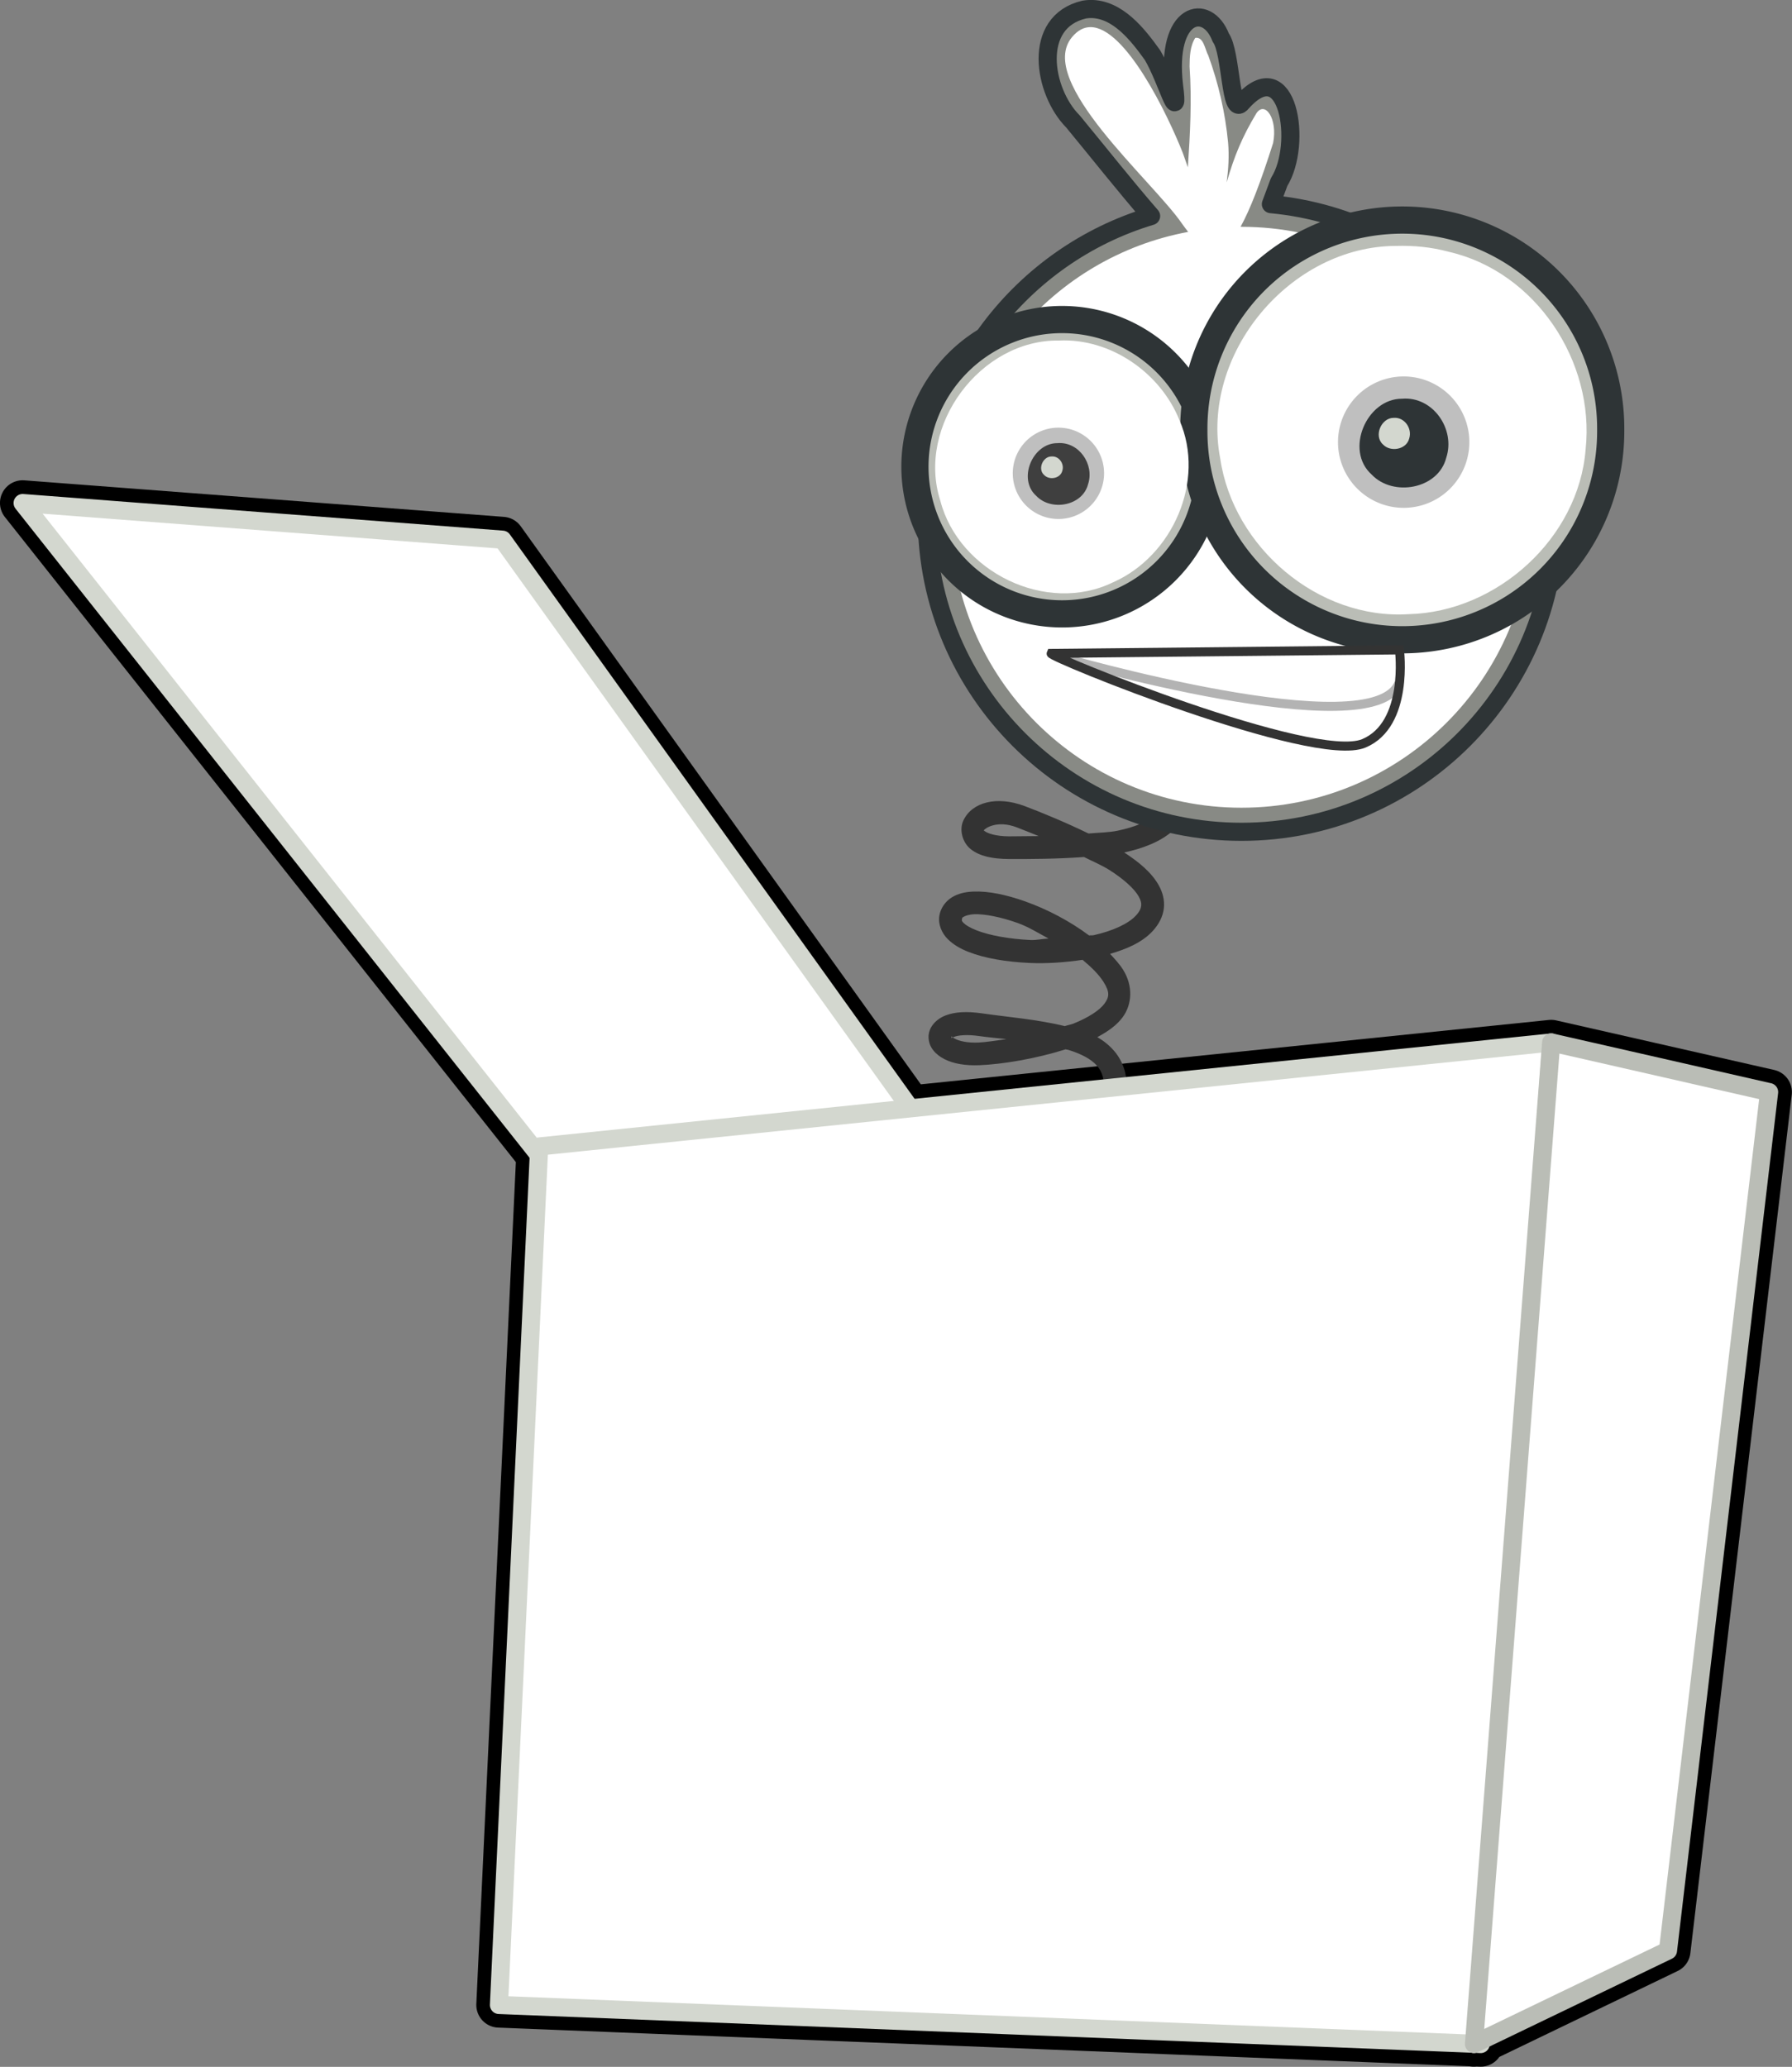
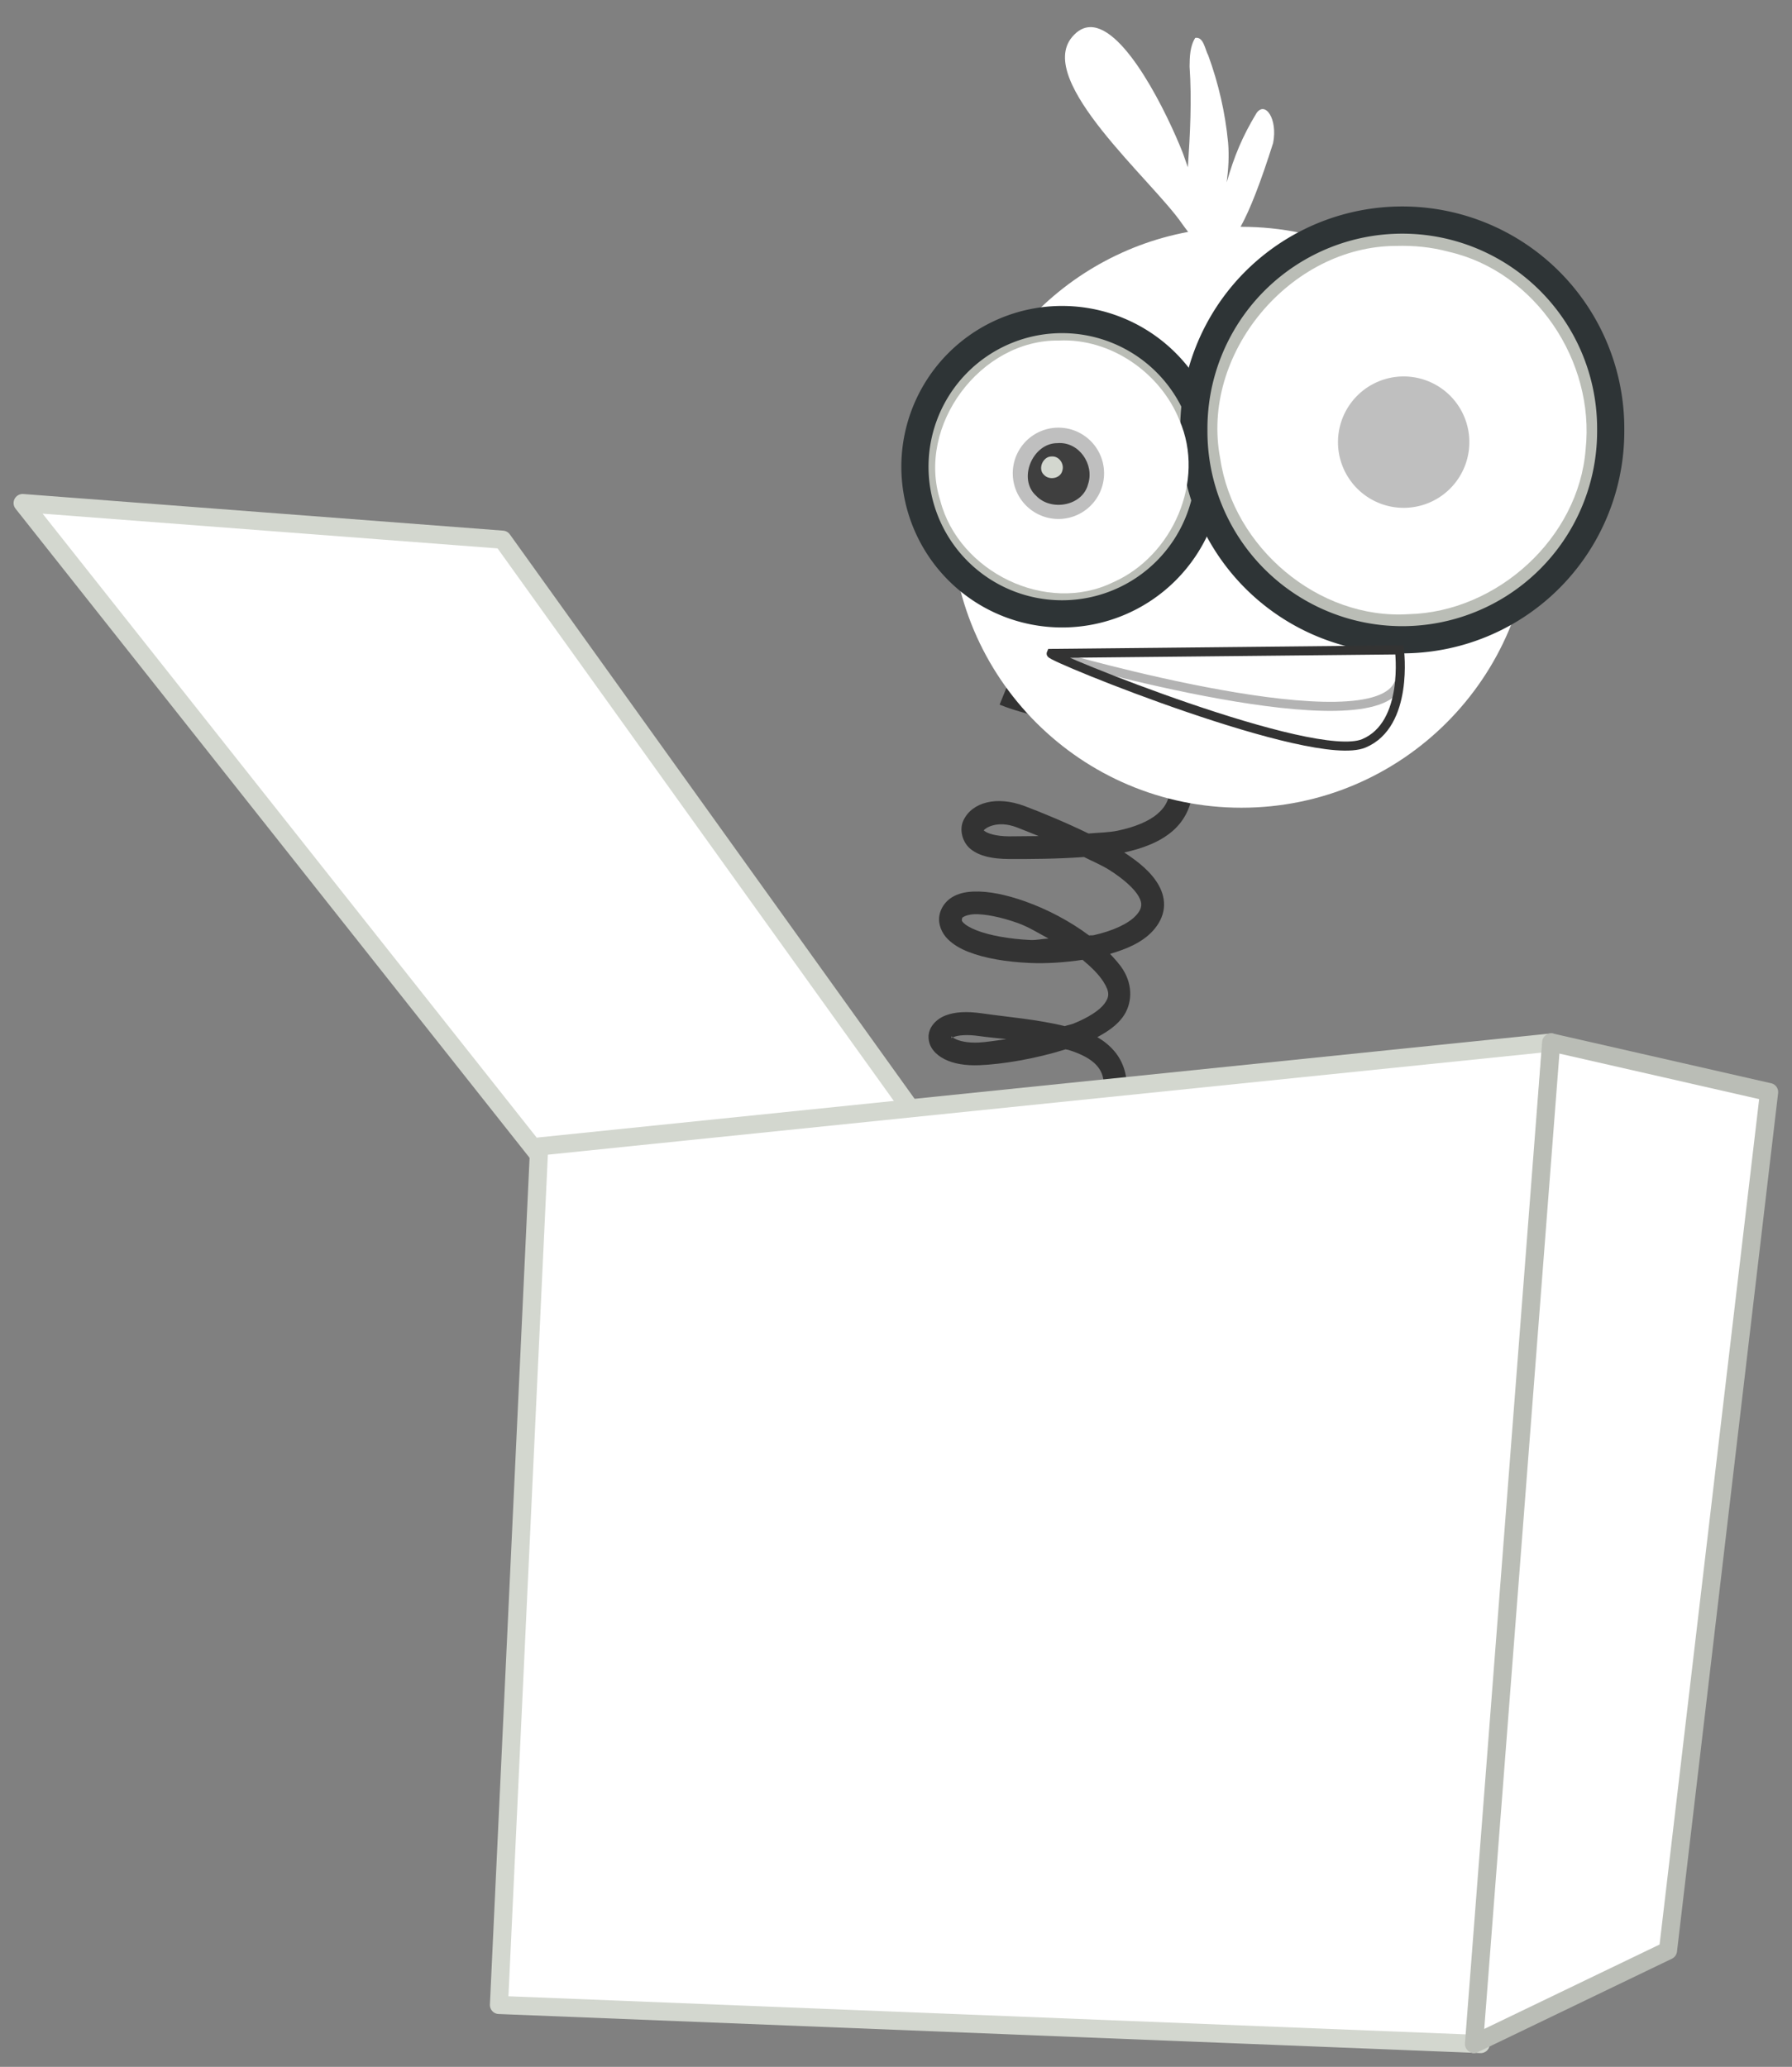
<svg xmlns="http://www.w3.org/2000/svg" width="300" height="345.94">
  <rect width="100%" height="100%" fill="#808080" stroke="none" />
  <g id="layer1" externalResourcesRequired="false">
    <g id="g3218" externalResourcesRequired="false" transform="matrix(1.517 0 0 1.517 -1.438 -159.6)">
-       <path id="path3209" stroke-linejoin="round" d="m3.448 160.7l56.969 71.906-4.406 93.812 107.59 4.281v0.031l0.062-0.031 0.688 0.031 0.031-0.375 20.625-9.938 11.188-94.719-24.062-5.469-70.75 7.25-45-62.75-52.938-4.031z" stroke="#000" stroke-linecap="round" stroke-width="5" fill="#c4a000" />
      <path id="path2603" d="m112.2 180.64l-0.938 2.312c3.617 1.483 8.374 1.957 12.219 3.031 1.922 0.537 3.599 1.2 4.719 2.094 1.119 0.894 1.749 1.911 1.844 3.531 0.095 1.62-0.406 2.578-1.375 3.406-0.969 0.829-2.521 1.456-4.375 1.844-0.984 0.206-2.126 0.215-3.219 0.312-2.622-1.271-5.274-2.358-7.062-3.031-3.057-1.15-5.798-0.435-6.75 1.594-0.476 1.014-0.122 2.438 0.844 3.188 0.966 0.749 2.333 1.054 4.219 1.062 2.3 0.01 5.266-0.004 8.25-0.219 0.96 0.482 1.981 0.911 2.812 1.438 1.57 0.995 2.75 2.069 3.219 2.906 0.234 0.418 0.314 0.734 0.281 1.031-0.033 0.297-0.174 0.642-0.594 1.094-0.821 0.884-2.53 1.686-4.656 2.156-0.152 0.034-0.344 0.001-0.5 0.031-2.115-1.58-4.611-2.888-7.031-3.75-2.075-0.739-4.052-1.163-5.75-1.094-0.849 0.035-1.637 0.198-2.344 0.625s-1.273 1.187-1.406 2.062c-0.145 0.956 0.288 1.904 0.906 2.531 0.618 0.627 1.397 1.079 2.312 1.438 1.831 0.718 4.185 1.101 6.719 1.219 1.943 0.09 3.95-0.062 5.875-0.344 0.965 0.803 1.802 1.624 2.312 2.438 0.727 1.158 0.626 1.677 0.094 2.406-0.532 0.729-1.788 1.54-3.406 2.188-0.288 0.115-0.662 0.176-0.969 0.281-3.04-0.747-6.446-1.017-9.125-1.406-1.663-0.242-2.964-0.171-4 0.219s-1.919 1.284-1.906 2.406c0.013 1.123 0.803 1.948 1.781 2.438 0.978 0.49 2.274 0.72 3.844 0.656 2.51-0.101 6.17-0.702 9.5-1.75 0.093 0.027 0.221 0.034 0.312 0.062 1.395 0.431 2.496 1.006 3.125 1.719 0.629 0.713 0.91 1.547 0.719 3-0.169 1.282-0.873 2.098-2.281 2.781-1.408 0.684-3.458 1.069-5.75 1.156-4.584 0.174-10.11-0.825-13.562-2.125l-0.906 2.344c3.86 1.453 9.545 2.503 14.562 2.312 2.509-0.095 4.844-0.512 6.75-1.438s3.431-2.535 3.719-4.719c0.265-2.013-0.286-3.735-1.375-4.969-0.52-0.589-1.131-1.079-1.812-1.469 1.115-0.596 2.127-1.28 2.812-2.219 1.022-1.4 1.152-3.434 0.031-5.219-0.386-0.616-0.913-1.185-1.438-1.75 1.855-0.539 3.541-1.265 4.688-2.5 0.699-0.752 1.15-1.625 1.25-2.531 0.1-0.906-0.138-1.773-0.562-2.531-0.8-1.43-2.197-2.574-3.812-3.625 2.012-0.44 3.888-1.125 5.312-2.344 1.472-1.259 2.384-3.179 2.25-5.469-0.134-2.29-1.258-4.102-2.812-5.344s-3.512-1.98-5.594-2.562c-4.164-1.164-8.944-1.666-11.969-2.906zm-1.656 15.625c0.613-0.161 1.489-0.197 2.594 0.219 0.646 0.243 1.614 0.642 2.438 0.969-1.106-0.001-2.294 0.035-3.25 0.031-1.556-0.007-2.421-0.356-2.688-0.562-0.266-0.207-0.135-0.038-0.094-0.125 0.041-0.087 0.387-0.37 1-0.531zm-2.094 9.812c1.154-0.047 2.94 0.302 4.812 0.969 1.146 0.408 2.267 1.101 3.406 1.719-0.685 0.015-1.33 0.187-2 0.156-2.333-0.108-4.519-0.507-5.938-1.062-0.709-0.278-1.202-0.574-1.438-0.812-0.235-0.238-0.205-0.291-0.188-0.406 0.03-0.195 0.011-0.175 0.188-0.281 0.177-0.107 0.579-0.258 1.156-0.281zm0.531 13.438c0.956 0.139 2.003 0.227 3.031 0.344-1.089 0.143-2.273 0.342-3.094 0.375-1.246 0.05-2.097-0.173-2.562-0.406s-0.408-0.395-0.406-0.219c0.002 0.176-0.166 0.168 0.281 0s1.375-0.294 2.75-0.094z" fill-rule="evenodd" stroke-width="2.522" fill="#333" />
      <g stroke-linejoin="round" stroke-linecap="round">
-         <path id="path3266" d="m121.23 106.2c-0.203 0.004-0.415 0.032-0.625 0.062-5.825 1.351-4.531 9.056-1.25 12.344 2.853 3.457 5.675 7.039 8.625 10.438-14.3 4.287-24.75 17.56-24.75 33.25 0 19.156 15.563 34.688 34.719 34.688s34.688-15.532 34.688-34.688c0-18.055-13.811-32.916-31.438-34.562 0.335-0.888 0.646-1.737 0.906-2.438 2.64-4.183 1.002-14.479-4.094-8.781-1.327 1.731-1.153-5.55-2.344-7.156-1.516-3.962-6.128-2.888-5.156 5.312 0.594 4.629-0.787-0.683-2.375-3.375-1.62-2.258-3.865-5.151-6.906-5.094z" stroke="#2e3436" stroke-width="2" fill="#888a85" />
        <g fill="#fff">
          <g stroke-width="2" stroke="#d3d7cf">
            <path id="rect2460" d="m3.447 160.71l52.953 4.041 46.738 65.158-40.953 4.959-58.738-74.158z" />
            <path id="path3277" d="m172.14 220.23l-111.69 11.469-4.438 94.719 107.59 4.281v0.031l0.062-0.031 0.688 0.031 0.031-0.375 7.75-110.12z" />
          </g>
          <path id="path3407" stroke-width="8" d="m121.29 108.2c-0.714 0.002-1.395 0.335-2.031 1.094-4.071 4.854 8.894 15.843 12.156 20.625 0.214 0.313 0.451 0.6 0.656 0.875-14.883 2.76-26.156 15.821-26.156 31.5 0 17.684 14.347 32.031 32.031 32.031s32.031-14.347 32.031-32.031-14.347-32.062-32.031-32.062c-0.031 0-0.063-0-0.094 0 1.05-1.895 2.207-4.878 3.594-9.25 0.526-2.679-0.889-4.677-1.844-3.281-1.563 2.589-2.448 4.734-3.281 7.625 0.186-1.443 0.282-2.915 0.156-4.375-0.31-3.285-1.056-6.525-2.188-9.625-0.363-0.647-0.509-2.098-1.438-1.938-0.583 0.912-0.617 2.094-0.625 3.156 0.252 3.703 0.061 7.427-0.188 11.125-0.181-0.529-0.374-1.067-0.562-1.594-1.68-4.251-6.33-13.884-10.188-13.875z" />
        </g>
        <g stroke-width="3" stroke="#2e3436" fill="#babdb6">
          <path id="path3409" d="m134.39 156.7a16.236 16.236 0 1 1 -32.473 0 16.236 16.236 0 1 1 32.473 0z" />
          <path id="path3411" d="m178.7 152.64a23.002 23.002 0 1 1 -46.003 0 23.002 23.002 0 1 1 46.003 0z" />
        </g>
        <g fill="#fff">
          <path id="path3413" stroke-width="7" d="m117.83 142.78c-8.659-0.141-15.779 9.385-13.112 17.674 2.035 7.843 11.711 12.607 19.087 8.989 6.528-2.88 10.23-11.185 7.304-17.873-2.092-5.223-7.575-9.053-13.279-8.79z" />
          <path id="path3423" stroke-width="3" d="m155.03 132.34c-11.672 0.01-21.662 11.887-19.422 23.459 1.433 9.784 10.806 17.803 20.787 17.171 9.73-0.228 18.774-8.361 19.539-18.198 1.036-9.698-5.535-19.609-15.13-21.79-1.886-0.513-3.819-0.697-5.774-0.642z" />
        </g>
        <path id="path2408" stroke-width="2" fill="#bfbfbf" d="m163.1 153.99a7.248 7.248 0 1 1 -14.496 0 7.248 7.248 0 1 1 14.496 0z" />
      </g>
      <g fill-rule="evenodd">
-         <path id="path3365" fill="#fff" d="m116.94 177.3l38.444-0.391s1.074 8.226-3.93 10.315c-5.553 2.318-34.714-9.532-34.514-9.924z" />
        <path id="path3367" fill="none" stroke="#b3b3b3" d="m117.94 177.69s34.668 10.048 37.393 2.864" />
      </g>
      <g stroke-linejoin="round" stroke-linecap="round">
        <g stroke-width="8">
-           <path id="path3471" fill="#2e3436" d="m155.68 149.2c-3.93-0.021-6.362 5.688-3.365 8.362 2.359 2.5 7.36 1.621 8.236-1.854 1.039-3.137-1.459-6.792-4.871-6.508z" />
-           <path id="path3260" fill="#d3d7cf" d="m154.75 151.31c-1.38-0.007-2.234 1.997-1.182 2.936 0.828 0.878 2.584 0.569 2.892-0.651 0.365-1.102-0.512-2.385-1.71-2.285z" />
-         </g>
+           </g>
        <g stroke-width="2">
          <path id="path3284" fill="#fff" stroke="#babdb6" d="m196.18 225.7l-24.049-5.481-8.518 110.5 21.409-10.305 11.159-94.717z" />
-           <path id="path2411" fill="#bfbfbf" d="m122.79 157.43a5.038 5.038 0 1 1 -10.076 0 5.038 5.038 0 1 1 10.076 0z" />
+           <path id="path2411" fill="#bfbfbf" d="m122.79 157.43a5.038 5.038 0 1 1 -10.076 0 5.038 5.038 0 1 1 10.076 0" />
        </g>
        <g stroke-width="8">
          <path id="path2413" fill="#3f3f3f" d="m117.64 154.1c-2.732-0.015-4.423 3.954-2.339 5.813 1.639 1.738 5.116 1.127 5.725-1.289 0.722-2.181-1.014-4.721-3.386-4.524z" />
          <path id="path2415" fill="#d3d7cf" d="m116.99 155.57c-0.959-0.005-1.553 1.388-0.821 2.041 0.576 0.61 1.796 0.396 2.01-0.453 0.254-0.766-0.356-1.658-1.189-1.588z" />
        </g>
      </g>
      <path id="path3216" fill="none" stroke="#333" d="m116.94 177.3l38.444-0.391s1.074 8.226-3.93 10.315c-5.553 2.318-34.714-9.532-34.514-9.924z" />
    </g>
  </g>
</svg>